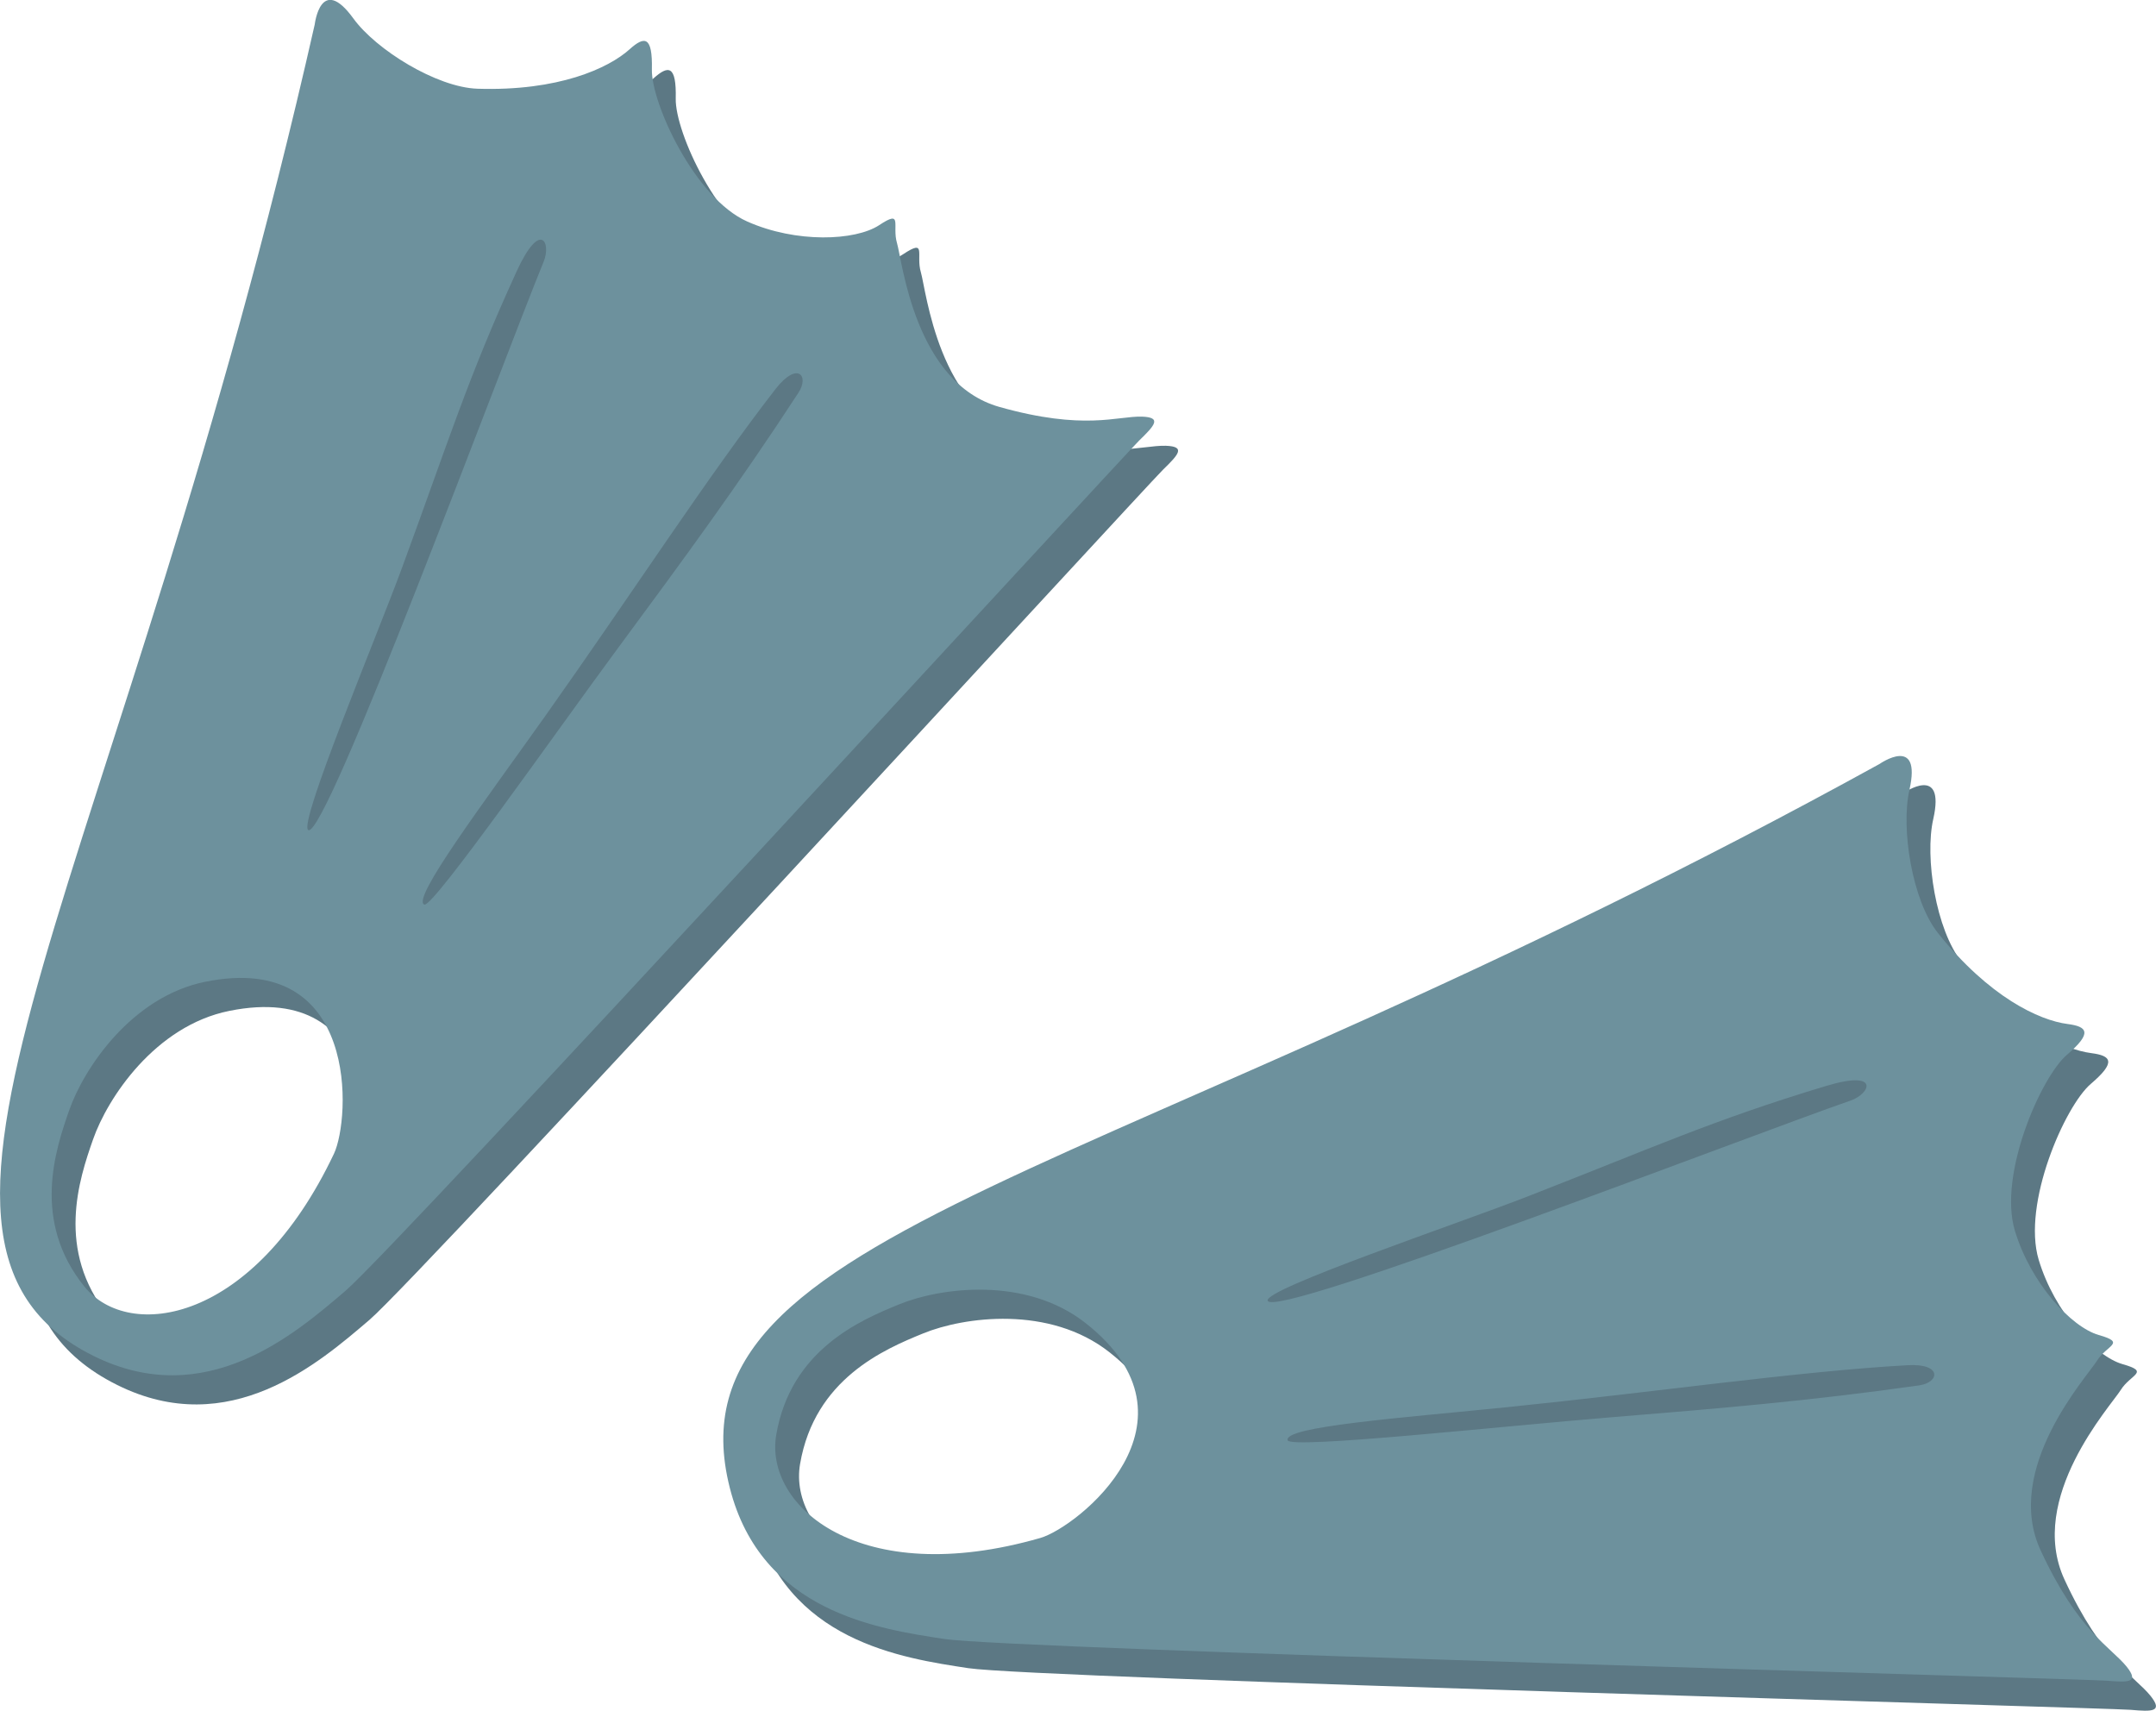
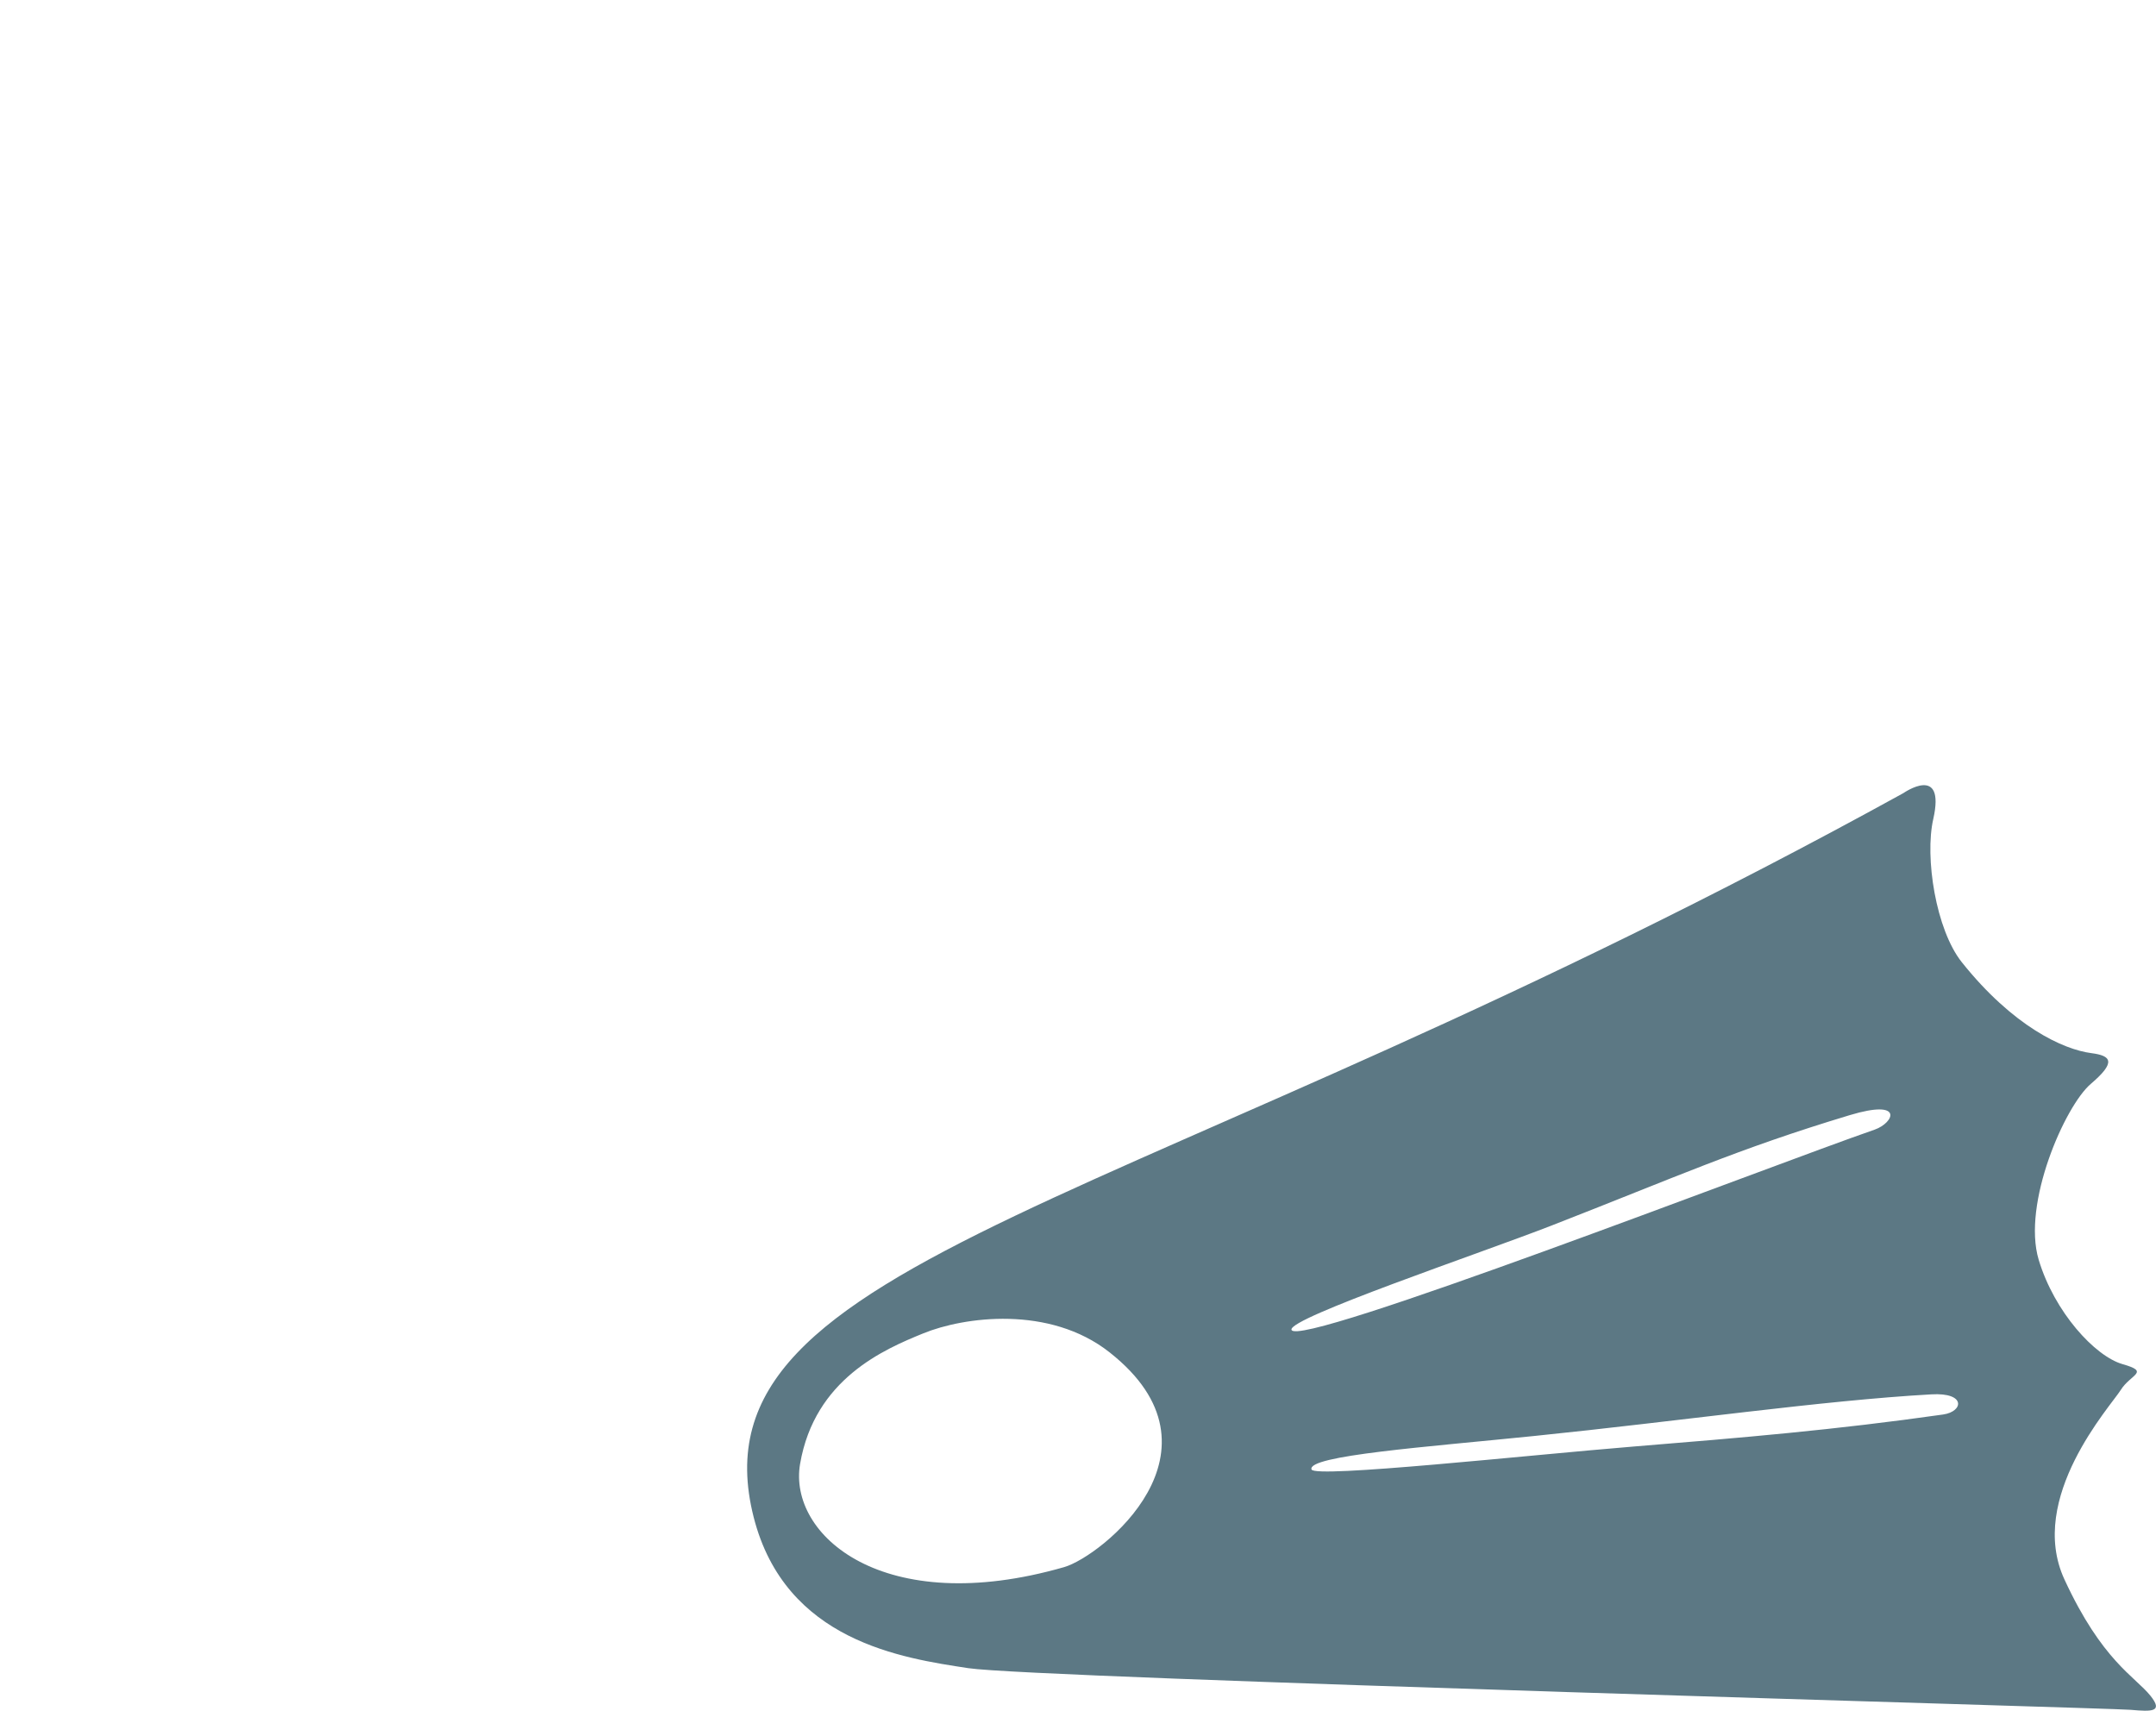
<svg xmlns="http://www.w3.org/2000/svg" width="119.044" height="94.46">
  <g data-name="Group 6518" fill-rule="evenodd">
-     <path data-name="Path 8660" d="M64.368 24.613c-1.377-.035-3.179.784-7.861-.533s-5.371-8.07-5.661-9.045.352-1.879-.985-.994-4.584 1-7.282-.2c-2.9-1.283-5.31-6.546-5.268-8.4s-.408-1.85-1.23-1.111c-1.167 1.051-3.935 2.321-8.4 2.178-2.252-.075-5.6-2.151-6.85-3.877-1.808-2.491-2.136.327-2.136.327C8.045 50.024-6.593 69.975 6.476 76.474c6.2 3.082 11.141-1.222 13.921-3.595s42.95-46.1 43.816-46.942 1.27-1.284.155-1.324Zm-44.612 40.7c-4.441 9.375-11.318 10.373-13.772 7.344-2.928-3.619-1.614-7.559-.844-9.75.792-2.268 3.418-6.264 7.523-7.091 8.524-1.721 8.001 7.579 7.093 9.498ZM18.34 47.441c-.581-.311 3.734-10.566 5.179-14.494 2.567-6.977 3.611-10.433 6.326-16.358 1.318-2.876 1.918-1.568 1.489-.527-2.331 5.689-12.018 31.903-12.994 31.38Zm27.063-24.146c-3.294 5.051-6.315 9.157-9.891 14-3.517 4.758-10.29 14.45-10.766 14.263-.74-.29 3.272-5.614 6.7-10.446 4.688-6.611 9-13.27 12.7-18.031 1.198-1.538 1.873-.727 1.257.214Z" fill="#5c7884" />
    <path data-name="Path 8661" d="M118.744 93.639c-.878-1.088-2.677-1.931-4.757-6.433s2.563-9.575 3.107-10.453 1.65-.992.105-1.431c-1.527-.439-3.762-2.871-4.631-5.76-.933-3.1 1.453-8.5 2.875-9.713s1.129-1.558.032-1.7c-1.559-.2-4.332-1.481-7.158-5.026-1.422-1.79-2.054-5.775-1.571-7.9.693-3.072-1.65-1.431-1.65-1.431-42.5 23.411-67.158 25.51-63.482 39.978 1.747 6.863 8.233 7.785 11.849 8.338s62.973 2.194 64.175 2.3 1.809.117 1.106-.769Zm-59.988-7.11c-9.988 2.871-15.254-1.772-14.579-5.7.807-4.695 4.643-6.328 6.8-7.206 2.229-.913 6.97-1.571 10.286 1.045 6.892 5.428-.461 11.273-2.507 11.861Zm12.553-13.108c-.147-.658 10.423-4.219 14.335-5.742 6.948-2.706 10.24-4.222 16.493-6.107 3.035-.915 2.442.426 1.375.8-5.821 2.017-31.956 12.155-32.202 11.049Zm35.984 4.681c-5.973.85-11.053 1.277-17.051 1.765-5.9.481-17.655 1.764-17.826 1.27-.266-.767 6.382-1.245 12.278-1.847 8.064-.822 15.921-1.962 21.942-2.3 1.939-.114 1.769.953.658 1.111Z" fill="#5c7884" />
-     <path data-name="Path 8662" d="M63.051 23.004c-1.377-.035-3.179.784-7.861-.533s-5.371-8.07-5.661-9.045.352-1.879-.985-.994c-1.326.869-4.584 1-7.282-.2-2.9-1.283-5.31-6.546-5.268-8.4s-.408-1.85-1.23-1.111c-1.167 1.051-3.935 2.321-8.4 2.178-2.252-.075-5.6-2.151-6.85-3.877-1.808-2.491-2.136.327-2.136.327C6.728 48.415-7.91 68.366 5.159 74.865c6.2 3.081 11.141-1.221 13.921-3.595s42.95-46.1 43.816-46.942 1.27-1.284.155-1.324Zm-44.612 40.7c-4.441 9.375-11.318 10.373-13.772 7.343-2.928-3.619-1.614-7.558-.844-9.75.792-2.268 3.418-6.265 7.523-7.091 8.524-1.715 8.001 7.58 7.093 9.499Zm-1.416-17.872c-.581-.311 3.734-10.566 5.179-14.494 2.567-6.977 3.611-10.433 6.326-16.358 1.318-2.876 1.918-1.568 1.489-.527-2.331 5.689-12.018 31.903-12.994 31.38Zm27.063-24.147c-3.294 5.051-6.315 9.157-9.891 14-3.517 4.758-10.29 14.45-10.766 14.263-.74-.29 3.272-5.614 6.7-10.446 4.688-6.611 9-13.269 12.7-18.031 1.198-1.537 1.873-.726 1.257.214Z" fill="#6d919d" />
-     <path data-name="Path 8663" d="M117.428 92.03c-.878-1.088-2.677-1.931-4.757-6.433s2.563-9.575 3.107-10.453 1.65-.992.105-1.431c-1.527-.439-3.762-2.871-4.631-5.76-.933-3.1 1.453-8.5 2.875-9.713s1.129-1.558.032-1.7c-1.559-.2-4.332-1.481-7.158-5.027-1.422-1.79-2.054-5.775-1.571-7.9.693-3.072-1.65-1.431-1.65-1.431-42.5 23.411-67.158 25.51-63.482 39.978 1.747 6.863 8.233 7.785 11.849 8.338S115.12 92.7 116.32 92.8s1.811.116 1.108-.77ZM57.44 84.92c-9.988 2.871-15.254-1.772-14.579-5.7.807-4.695 4.643-6.328 6.8-7.206 2.229-.913 6.97-1.571 10.286 1.045 6.893 5.428-.461 11.273-2.507 11.861Zm12.553-13.108c-.147-.658 10.423-4.219 14.335-5.742 6.948-2.706 10.24-4.222 16.493-6.107 3.035-.914 2.442.426 1.375.8-5.821 2.017-31.956 12.154-32.202 11.049Zm35.984 4.681c-5.973.85-11.053 1.277-17.051 1.766-5.9.48-17.655 1.763-17.826 1.269-.266-.767 6.382-1.245 12.278-1.847 8.064-.822 15.921-1.963 21.942-2.3 1.939-.114 1.77.953.658 1.111Z" fill="#6d919d" />
  </g>
</svg>